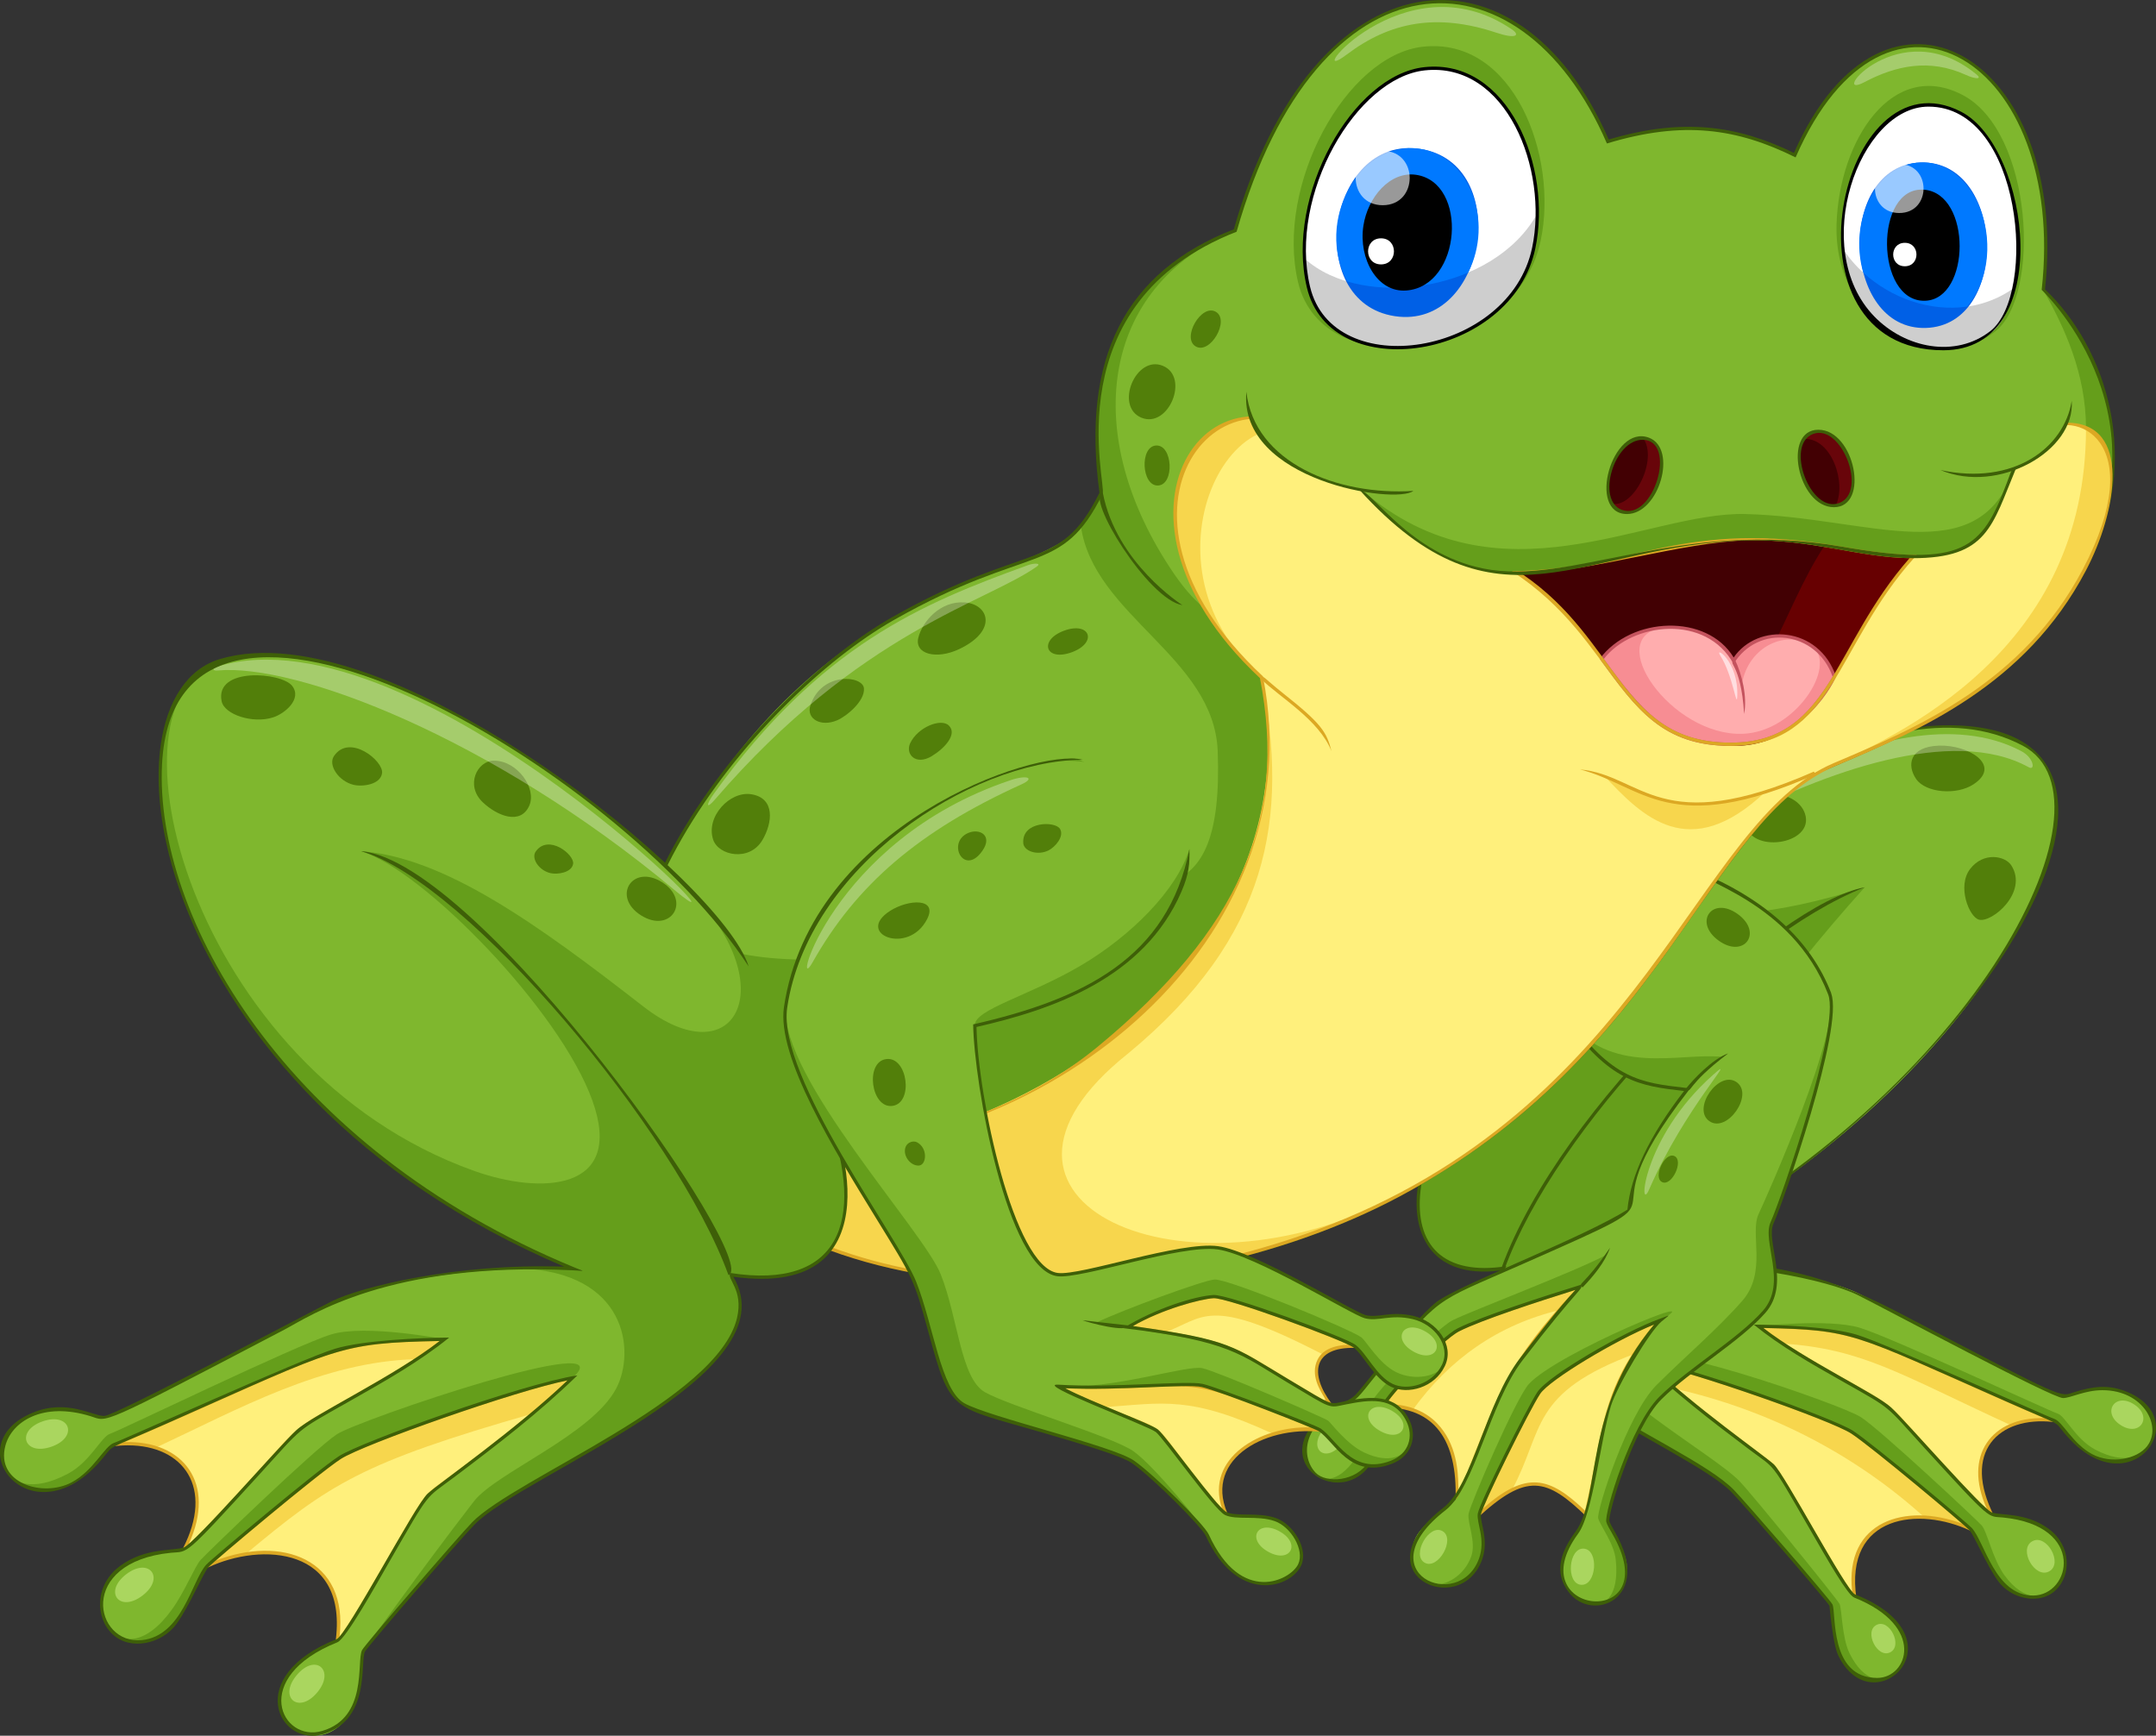
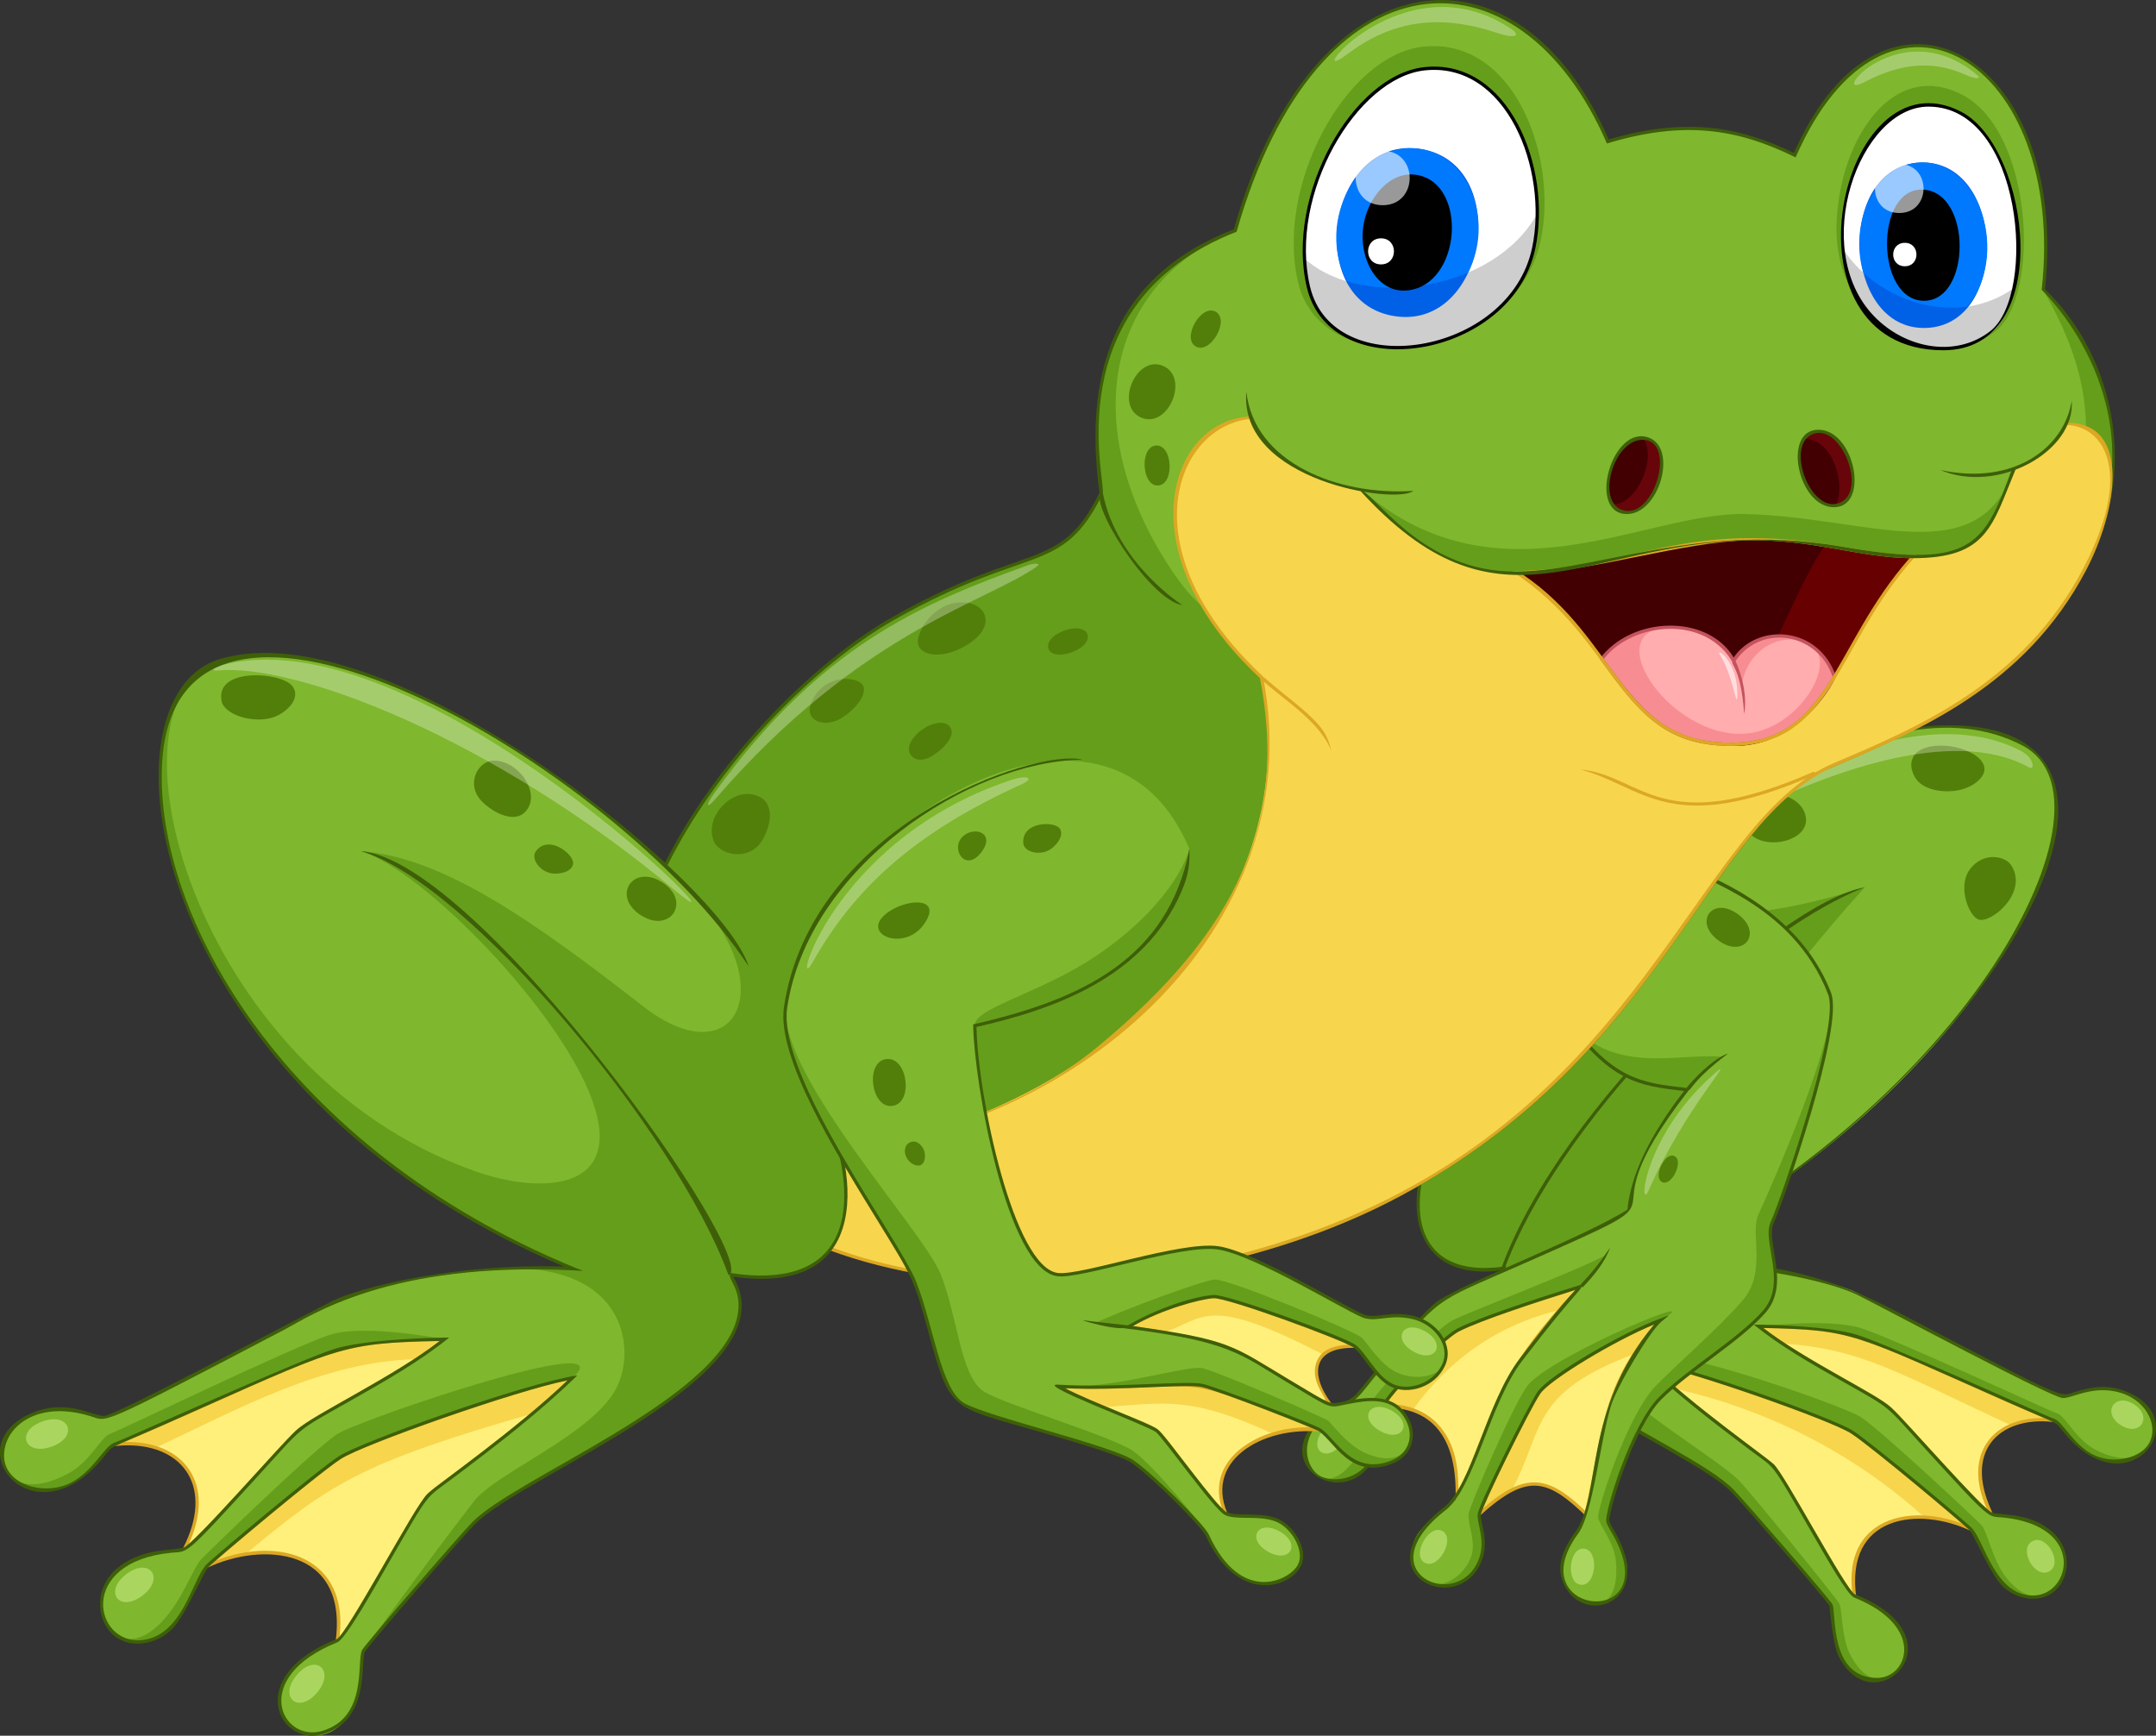
<svg xmlns="http://www.w3.org/2000/svg" id="_10n3" viewBox="0 0 657.58 529.39">
  <rect x="0" y="0" width="657.58" height="529.39" fill="#333333" stroke="none" />
  <defs>
    <style>.cls-1{fill:#3e5f08;}.cls-2,.cls-3,.cls-4{fill:#fff;}.cls-5{fill:#ffadae;}.cls-3{opacity:.3;}.cls-6{fill:#68050a;}.cls-7{fill:#659e1b;}.cls-8{fill:#dca823;}.cls-9{fill:#aad65f;}.cls-10{fill:#b2d482;}.cls-11{fill:#7fb72e;}.cls-12{fill:#f7d64d;}.cls-13{fill:#670001;}.cls-14{fill:#527f0a;}.cls-15{fill:#420003;}.cls-16{fill:#c4535e;}.cls-17{fill:#0060e6;}.cls-18{fill:#0079ff;}.cls-4{opacity:.6;}.cls-19{fill:#cecece;}.cls-20{fill:#fff07c;}.cls-21{fill:#ffdee0;}.cls-22{fill:#f78d93;}</style>
  </defs>
  <path class="cls-12" d="m536.34,404.51c12.3,9.98,35.48,20.86,40.11,25.14,4.64,4.28,27.81,31.02,30.84,32.09-9.45-18.36,1.6-30.49,19.08-28.53-2.32-.71-50.81-22.82-60.26-25.67-9.45-2.85-29.77-3.03-29.77-3.03Z" />
  <path class="cls-20" d="m576.46,429.65c4.64,4.28,27.81,31.02,30.84,32.09-6.78-13.18-3-23.14,6.13-26.99-34.92-16.1-45.36-23.26-69.84-24.99,12.55,8.32,29.04,16.36,32.87,19.89Z" />
  <path class="cls-8" d="m566.26,407.06c-7.87-2.38-23.08-2.99-31.34-3.06,8.23,6.68,17.23,11.77,27.58,17.62,14.95,8.46,12.24,6.58,24.54,20.07,18.94,20.76,18.96,20.12,21.28,20.94-10.21-19.83,1.31-30.79,18-28.92.39-1.86-55.38-25.23-60.06-26.65Zm39.74,53.14c-3.55-3.11-11.87-12.23-18.22-19.18-12.52-13.72-9.83-11.8-24.79-20.27-8.14-4.6-18.16-10.27-25.18-15.71,30.94.69,28.01,2.57,85.57,27.48-15.81-.34-24.82,11.27-17.38,27.69Z" />
  <path class="cls-12" d="m564.87,436.78c-6.06-3.92-50.81-19.79-63.47-21.75,14.09,13.73,35.84,28.88,39.22,31.91,3.39,3.03,21.93,38.57,24.96,39.79-3.67-24.99,19.79-27.79,35.48-20.36-1.6-1.78-30.13-25.67-36.19-29.59Z" />
  <path class="cls-20" d="m540.62,446.94c3.39,3.03,21.93,38.57,24.96,39.79-2.66-18.07,8.88-24.53,21.4-23.92-21.41-19.39-47.65-32.82-76.14-39.25,12.82,10.91,27.08,20.97,29.78,23.37Z" />
  <path class="cls-8" d="m565.14,436.36c-5.9-3.82-49.79-19.67-65.21-22.07,10.52,10.27,21.73,18.86,33.74,27.9,8.14,6.13,6.18,3.1,17.71,23.1,12.76,22.14,13,21.49,14.83,22.23-3.78-25.84,19.43-27.9,34.64-20.7,3,1.42,2.81,1.68.59-.79-1.4-1.55-30.07-25.65-36.29-29.68Zm-.23,49.12c-4.72-5.63-20.79-36.08-23.96-38.91-3.4-3.04-23.93-17.34-38.02-30.76,14.19,2.84,55.56,17.44,61.66,21.39,5.29,3.43,26.9,21.44,33.93,27.55-17.13-6.5-36.06-.95-33.61,20.73Z" />
  <path class="cls-7" d="m648.48,424.95c-9.09-3.74-16.05.95-19.25.95s-53.84-27.1-62.4-31.38c-8.56-4.28-36.37-10.7-65.61-9.27,99.84-48.52,148.23-141.19,115.99-158.25-33.7-17.84-92.01,10.4-145.87,69.09-52.02,56.68-46.91,96.06-12.92,90.77-17.83,26.68,56.34,53.78,70.07,67.93,4.04,4.16,29.24,33.34,29.95,34.77.71,1.43.38,10.41,2.67,15.15,10.1,20.86,37.52-4.72,4.46-17.97-3.03-1.21-21.57-36.76-24.96-39.79-3.39-3.03-25.14-18.18-39.22-31.91,12.66,1.96,57.41,17.83,63.47,21.75,6.06,3.92,34.59,27.81,36.19,29.59,1.61,1.78,5.17,10.57,8.74,15.51,3.86,5.35,12.12,7.13,16.76,2.85,4.63-4.28,4.81-13.01-1.96-18.01-6.77-4.99-14.26-3.92-17.29-4.99-3.03-1.07-26.21-27.81-30.84-32.09-4.63-4.28-27.81-15.15-40.11-25.14,0,0,20.32.18,29.77,3.03,9.45,2.85,57.94,24.96,60.26,25.67,2.32.71,5.47,7.55,11.53,10.76,6.06,3.21,14.14,1.55,17.35-2.55,3.21-4.1,2.32-12.72-6.78-16.46Z" />
  <path class="cls-11" d="m648.48,424.95c-9.09-3.74-16.05.95-19.25.95s-53.84-27.1-62.4-31.38c-8.56-4.28-36.37-10.7-65.61-9.27,99.84-48.52,148.23-141.19,115.99-158.25-26.49-14.02-68.19.43-110.98,35.76-11.64,9.61,5.51,25.94,62.54,7.84-54.92,60.82-86.82,126.79-86.12,137.36.94,14.2,39.44,35.08,47.91,43.81,4.04,4.16,29.79,35.98,30.5,37.41.71,1.43.71,10.23,3,14.97,8.86,18.3,24.06,1.06,13.84-9.89-3.95-4.23-9.29-6.32-12.33-7.53-3.03-1.21-21.57-36.76-24.96-39.79-3.39-3.03-25.14-18.18-39.22-31.91-2.74-8.43,60.11,13.26,66.17,17.19,6.06,3.92,35.27,31.27,36.88,33.06,1.61,1.78,3.31,10.18,6.88,15.12,12.3,17.02,26.57-3.87,13.27-13.67-6.77-4.99-14.26-3.92-17.29-4.99-3.03-1.07-26.21-27.81-30.84-32.09-4.63-4.28-27.81-15.15-40.11-25.14,0,0,21.4-2.4,30.85.45,9.45,2.85,58.06,25.47,60.38,26.19,2.32.71,5.44,7.79,11.5,11,18.29,9.68,24.5-10.99,9.42-17.2Z" />
-   <path class="cls-9" d="m572.38,495.58c-3.96,1.94.15,10.33,4.11,8.39,3.96-1.95-.15-10.33-4.11-8.39Z" />
  <path class="cls-9" d="m619.81,470.11c-4.32,2.47.92,11.61,5.24,9.13,4.31-2.48-.93-11.61-5.24-9.13Z" />
  <path class="cls-9" d="m650.88,428.33c-5.85-3.78-9.93,2.54-4.08,6.32,5.86,3.78,9.93-2.54,4.08-6.32Z" />
  <path class="cls-14" d="m591.37,227.42c-9,.31-9.85,5.98-6.93,10.2,2.91,4.21,12.3,5.02,17.49,1.59,8.78-5.79-1.56-12.1-10.56-11.79Z" />
  <path class="cls-14" d="m532.3,250.67c.78,10.07,21.44,7.04,18.2-2.55-2.72-8.06-19.06-8.42-18.2,2.55Z" />
  <path class="cls-3" d="m616.52,229.11c-41.06-21.74-109.74,32.57-88.54,21.36,27.99-14.8,67.48-29.32,90.78-16.46,2.08,1.15,1.57-2.89-2.24-4.9Z" />
  <path class="cls-14" d="m600.9,265.02c-4.08,5.3-.3,14.7,2.7,15.48,3.94,1.03,15.06-8.33,9.87-16.53-1.86-2.95-8.49-4.25-12.57,1.05Z" />
  <path class="cls-1" d="m648.67,424.49c-5.63-2.32-10.32-1.65-16.05.12-4.47,1.38-1.37,3.04-52.12-23.54-19.08-9.99-37.83-17.76-76.92-16.41,98.17-48.66,169-163.45,90.65-163.45-68.04,0-178.16,115.13-160.22,155.93,4.06,9.23,13.4,11.67,23.43,10.37-15.98,27.09,57.11,53.62,70.7,67.63,4.28,4.41,29.12,33.23,29.86,34.64,0,.01.94,11.58,2.67,15.15,10.51,21.71,39.07-5.09,5.09-18.66-2.73-1.1-21.44-36.68-24.81-39.7-3.36-3-23.93-17.34-38.02-30.76,14.19,2.84,55.56,17.44,61.66,21.39,6.19,4.01,34.7,27.97,36.09,29.51,1.53,1.7,5.13,10.52,8.7,15.47,3.95,5.46,12.55,7.5,17.5,2.93,4.94-4.56,4.94-13.66-2-18.78-6.92-5.1-14.47-4.02-17.42-5.06-2.81-.99-26.19-27.85-30.67-31.99-4.53-4.19-26.49-14.56-38.98-24.25,27.59.61,26.77,1.48,74.29,22.51,17.03,7.54,14.34,5.65,17.36,9.35,19.46,23.78,40.48-3.64,19.22-12.4Zm6.19,16.62c-3.09,3.94-10.92,5.49-16.73,2.42-6.02-3.19-9.05-10-11.62-10.79-2.21-.68-50.85-22.83-60.26-25.67-7.87-2.38-23.08-2.99-31.34-3.06,8.23,6.68,17.23,11.77,27.58,17.62,14.95,8.46,12.24,6.58,24.54,20.07,20.82,22.82,19.1,20.66,23.95,21.15,25.44,2.55,20.66,23.79,9.09,23.79s-14.67-16.17-18.65-20.59c-1.4-1.55-30.07-25.65-36.29-29.68-5.86-3.79-49.73-19.66-65.21-22.07,10.54,10.29,21.8,18.91,33.74,27.9,7.99,6.02,6.08,2.93,17.7,23.09,6.27,10.88,12.11,21.15,14.2,21.98,21.92,8.77,16.34,24.5,6.98,24.5-14.74,0-12.4-19.93-13.65-22.44-.8-1.59-26.43-31.17-30.04-34.89-14.95-15.4-87.99-40.34-69.38-68.25-38.51,6.01-35.43-37.82,12.24-89.76,33.72-36.75,101.48-92.16,145.26-68.98,31.53,16.69-16.18,108.86-115.98,157.36-2.93,1.42-3.01,1.11.24.95,28.5-1.38,56.47,4.78,65.36,9.22,8.86,4.43,59.24,31.43,62.62,31.43,2.39,0,6.59-2.4,12.04-2.4,12.65,0,18.27,11.13,13.6,17.1Z" />
  <path class="cls-1" d="m457.96,386.69l.94.34c15.43-42.42,70.88-101.17,109.87-116.42-26.53,4.94-92.84,66.66-110.81,116.08Z" />
  <path class="cls-12" d="m421.93,428.8c12.35-.4,23.11,6.38,22.52,28.1,1.79-2.19,13.8-34.9,17.34-39.46,3.54-4.55,15.07-19.93,20.53-25.11-11.56,3.59-30.47,9.7-37.46,13.26-5.38,2.73-21.72,20.02-22.92,23.21Z" />
  <path class="cls-20" d="m430.9,430.03c8.13,2.8,13.99,10.69,13.55,26.87,1.79-2.19,13.8-34.9,17.34-39.46,2.43-3.13,8.64-11.38,14.06-17.91-18.9,4.45-33.88,15.09-44.95,30.49Z" />
  <path class="cls-8" d="m444.62,405.14c-4.75,2.41-21.55,19.2-23.42,24.18,16.89-.53,23.21,10.67,22.75,27.56-.21,7.74,13.58-33.15,18.23-39.13,4.16-5.34,15.09-19.95,20.47-25.05l-.49-.84c-10.94,3.39-30.35,9.63-37.54,13.29Zm5.69,36.88c-11,27.17.29,4.72-12.03-7.94-4.09-4.2-9.74-5.9-15.52-5.8,2.67-4.32,17.27-19.7,22.31-22.25,6.72-3.42,24.33-9.15,35.46-12.62-20.6,21.69-24.14,33.6-30.22,48.61Z" />
  <path class="cls-12" d="m469.36,424.82c-3.19,4.78-17.74,34.19-18.13,36.92,14.55-13.41,21.43-10.79,32.51,0,1.89-7.64,5.45-27.71,7.14-33.13,1.99-6.38,11.96-22.92,15.54-25.91-11.32,4.07-33.88,17.34-37.06,22.12Z" />
  <path class="cls-20" d="m461.17,454.42c8.43-4.18,14.34-.69,22.56,7.31,7.33-29.64,3.04-29.17,15.3-48.98-32.71,12.09-27.95,23.21-37.87,41.66Z" />
  <path class="cls-8" d="m468.94,424.54c-2.4,3.61-17.61,32.99-18.42,38.52,15.09-13.93,21.1-12.42,33.49-.36,2.21-8.96,5.66-28.54,7.34-33.95,1.93-6.17,11.85-22.72,15.38-25.67,2.9-2.42,3.07-2.13-.49-.85-10.95,3.94-33.95,17.27-37.31,22.31Zm14.51,36.23c-10.88-10.44-17.94-12.3-31.15-.68,2.79-6.91,14.49-30.53,17.46-34.99,2.82-4.22,22.86-16.31,34.75-21.13-16.67,19.94-15.55,33.45-21.07,56.81Z" />
  <path class="cls-7" d="m558.06,303.12c-3.9-10.13-13.24-25.71-40.51-37l-40.02,43.92c13.95,19.93,23.11,20.72,37.06,22.32-8.6,11.04-16.54,23.91-17.74,36.87-12.95,8.37-48.62,21.91-57.59,27.7-6.22,4.01-22.52,25.91-25.51,28.89-2.99,2.99-7.26,2.44-12.42,8.3-4.12,4.68-4.04,11.62-.4,15.41,3.32,3.46,12.89,3.05,16.89-3.45,4.8-7.79,2.91-14.09,4.1-17.28,1.2-3.19,17.54-20.49,22.92-23.22,6.99-3.55,25.91-9.66,37.46-13.25-5.46,5.18-16.99,20.56-20.53,25.11-3.54,4.55-15.54,37.26-17.34,39.46-1.79,2.19-7.62,5.56-11.38,10.12-3.88,4.69-3.36,13.58,3.21,15.97,6.58,2.39,13.09-1.42,15.28-7.39,2.19-5.98-.73-11.12-.33-13.85.4-2.73,14.95-32.14,18.13-36.92,3.19-4.78,25.75-18.05,37.06-22.12-3.59,2.99-13.55,19.53-15.54,25.91-1.99,6.37-6.58,33.08-7.97,35.87-1.39,2.79-4.5,5.38-5.98,10.36-1.95,6.55,2.39,14.35,9.57,14.35s10.23-6.84,9.7-12.02c-.51-4.96-5.19-10.88-5.78-13.07-.6-2.19,7.14-28.83,16.01-37.67,8.87-8.84,23.91-17.54,31.65-26.3,7.74-8.77-.27-21.42,2.46-27.26,2.73-5.84,21.42-59.6,17.53-69.72Z" />
  <path class="cls-11" d="m517.55,266.12l-40.02,43.92c13.1,18.72,35.15,10.84,47.74,12.32-13.03,9.46-26.94,30.84-28.41,46.87-12.95,8.37-48.62,21.91-57.59,27.7-6.22,4.01-22.52,25.91-25.51,28.89-2.99,2.99-7.26,2.44-12.42,8.3-8.56,9.73,2.1,27.01,13.06,9.2,4.8-7.79,2.36-11.91,3.56-15.1,1.2-3.19,19.73-22.82,25.11-25.55,5.36-2.72,36.69-14.58,46.75-19.87-1.85,4.03-7.96,8.86-28.03,34.65-3.54,4.55-15.54,37.26-17.34,39.46-1.79,2.19-7.62,5.56-11.38,10.12-3.88,4.69-3.5,14.01,3.21,15.97,4.25,1.24,10.34-2.33,12.46-8.33,1.54-4.38-1.23-10.18-.83-12.91.4-2.73,14.5-35.46,18.42-39.67,8.92-9.58,57-29.38,40.1-19.37-3.59,2.99-13.55,19.53-15.54,25.91-1.99,6.37-6.58,33.08-7.97,35.87-1.39,2.79-4.5,5.38-5.98,10.36-4.01,13.46,18.25,24.14,15.86.85-.51-4.96-4.75-10.43-5.35-12.62-.6-2.19,8.88-31.76,17.75-40.6,8.87-8.84,18.39-16.88,26.13-25.65,7.74-8.77,2.3-20.66,5.02-26.5,2.73-5.84,25.61-57.06,21.72-67.19-3.9-10.13-13.24-25.71-40.51-37Z" />
  <path class="cls-9" d="m403.56,436.04c-4.74,6.05.85,10.44,5.6,4.39,4.74-6.05-.85-10.44-5.6-4.39Z" />
  <path class="cls-9" d="m439.94,466.98c-4.1-2.31-9.52,7.34-5.41,9.65,4.11,2.3,9.52-7.35,5.41-9.65Z" />
  <path class="cls-9" d="m483.07,472.34c-4.69-.36-5.53,10.67-.83,11.03,4.69.35,5.53-10.68.83-11.03Z" />
  <path class="cls-14" d="m530.02,278.8c-7.78-5.63-13.62,2.45-5.84,8.08,7.78,5.62,13.62-2.45,5.84-8.08Z" />
-   <path class="cls-14" d="m529.65,330.05c-5.41-3.77-13.71,8.12-8.3,11.9,5.41,3.77,13.71-8.13,8.3-11.9Z" />
  <path class="cls-14" d="m510.7,352.6c-2.95-1.38-6.68,6.56-3.74,7.95,2.95,1.39,6.69-6.57,3.74-7.95Z" />
  <path class="cls-3" d="m522.43,327.88c-21.63,19.21-22.79,42.58-19.49,35.01,11.05-25.35,28.04-42.6,19.49-35.01Z" />
  <path class="cls-1" d="m558.53,302.94c-6.19-16.09-19.91-28.64-40.79-37.29-1.12,2.69,28.85,9.05,39.85,37.65,3.81,9.91-14.71,63.31-17.51,69.33-2.85,6.1,5.19,18.55-2.38,27.14-7.6,8.62-22.84,17.53-31.63,26.28-8.74,8.71-16.85,35.55-16.14,38.16.22.82.92,2.03,1.8,3.56,17.17,29.73-28.97,25.26-10.4,0,4.57-6.22,6.73-28.48,10.02-39.02,1.93-6.17,11.85-22.72,15.38-25.67,2.9-2.42,3.06-2.13-.49-.85-10.95,3.94-33.94,17.26-37.31,22.31-3.1,4.64-17.77,34.12-18.21,37.13-.43,2.93,2.51,7.88.36,13.75-6.09,16.61-34.81,4.28-10.18-14.81,8.89-6.89,13.38-32.57,23.45-45.69,17.72-23.1,18.64-21.6,17.79-23.05-10.93,3.39-30.34,9.63-37.54,13.28-5.25,2.67-21.83,19.94-23.16,23.49-1.25,3.32.66,9.51-4.06,17.19-3.8,6.17-12.97,6.62-16.1,3.36-4.49-4.67-4.26-14.74,8.42-20.36,4.41-1.95,4.21-2.2,10.25-9.71,19.52-24.25,16.95-21.44,43.56-33.19,59.57-26.29,15.13-6.61,51.46-53.26.71-.92.92-.66-.89-.87-13.56-1.55-22.52-2.57-36.16-22.04l-.82.57c13.78,19.69,22.88,20.87,36.53,22.43-10.57,13.73-16.22,25.57-17.27,36.18-12.8,8.17-48.64,21.92-57.38,27.57-6.32,4.07-22.62,25.99-25.59,28.96-2.84,2.84-7.25,2.43-12.44,8.33-15,17.06,19.51,31.36,20.94-.89.07-1.58.13-2.95.49-3.92,1.11-2.96,17.31-20.22,22.67-22.94,6.73-3.42,24.34-9.14,35.46-12.62-4.87,5.13-12.61,15.22-16.96,20.89-10.37,13.52-14.43,38.65-23.27,45.51-26.01,20.16,5.05,34.17,11.73,15.95,2.26-6.15-.69-11.35-.31-13.95.37-2.54,14.71-31.71,18.06-36.72,2.82-4.23,22.86-16.31,34.75-21.13-21.74,26-16.05,52.4-24,63.22-4.41,6-6.71,12.18-2.13,18.32,7.22,9.68,25.92,2.06,14.2-18.23-.81-1.41-1.51-2.62-1.71-3.32-.54-1.96,7.2-28.54,15.88-37.19,8.77-8.73,23.93-17.56,31.67-26.33,7.89-8.94-.07-21.79,2.54-27.38,2.93-6.28,21.53-59.74,17.54-70.11Z" />
  <path class="cls-1" d="m482.67,392.68c3.25-3.34,6.87-7.72,8.39-12.12-8.3,12.18-9.96,10.6-8.39,12.12Z" />
  <path class="cls-1" d="m514.2,332.04c2.01,1.6-.42-.68,12.9-10.75-4.84,1.69-10.67,7.96-12.9,10.75Z" />
  <path class="cls-7" d="m623.19,88.45c7.97-71.34-48.56-103.84-75.79-41.13-15.54-7.7-32.31-11.61-57.02-4.17-27.62-64-89.98-56.83-113.65,27.15-25,9.69-47.67,30.39-40.88,80.07-12.36,25.11-22.01,14.77-63.45,38.28-41.45,23.51-107.62,101.71-69.67,154.87,45.44,63.63,158.28,55.86,223.58,21.12,76.92-40.92,91.26-104.95,127.13-128.86,27.2-11.71,62.5-24.38,82.31-62.02,16.56-31.48,7.76-66.18-12.56-85.31Z" />
-   <path class="cls-11" d="m329.66,160.37c-14.79,17.99-72.86,13.48-120.52,92.33-31.74,47.45,54.37,49.74,118.93,22.19,20.17-8.61,45.33,7.24,43.33-45.78-1.08-28.74-37.99-41.41-41.74-68.75Z" />
  <path class="cls-14" d="m247.16,215.2c-1.29,4.02,3.16,6.62,8.15,4.5,2.93-1.25,8.47-5.85,8.2-9.71-.29-4.05-13.01-5.18-16.34,5.2Z" />
  <path class="cls-14" d="m324.52,192.37c-7.8,2.89-5.69,9.54,2.42,6.55,7.93-2.94,5.51-9.48-2.42-6.55Z" />
  <path class="cls-14" d="m294.2,183.74c-7.38-.52-12.85,5.75-14.11,10.76-1.26,4.99,5.48,6.8,12.5,3.46,11.84-5.65,9-13.7,1.61-14.22Z" />
  <path class="cls-14" d="m229.14,242.25c-6.55-1.05-13.96,6.86-11.62,13.86,1.63,4.87,11.04,6.79,14.99.15,3.11-5.23,4.03-12.83-3.36-14.01Z" />
  <path class="cls-14" d="m277.63,226.62c-1.61,3.36,1.64,6.98,6.56,4,3.88-2.34,7.91-6.68,5.21-9.33-2.39-2.34-9.46.5-11.76,5.33Z" />
  <path class="cls-3" d="m313.34,172.45c-32.42,11.72-63.1,24.54-95.56,69.58-2.62,3.64-2.31,4.83.23,1.87,44.21-51.33,83.09-60.23,98.31-71.18,1.26-.91-.69-1.11-2.99-.28Z" />
  <path class="cls-11" d="m547.4,47.32c-15.54-7.7-32.31-11.61-57.02-4.17-27.62-64-89.98-56.83-113.65,27.15-41.37,17.25-47.43,62.52-18.67,104.68,28.77,42.16,56.42-10.7,57.42-25.42,41.72,35.97,86.6,6.49,116.78,7.22,38.15.92,71.05,18.12,82.08-13.79,12.81-.05,21.9-4.31,21.89-12.31,0-16.87-6.75-31.16-13.04-42.24,7.97-71.34-48.56-103.84-75.79-41.13Z" />
  <path class="cls-10" d="m623.45,88.89c.44-7.68.36-5.84-.25-.44.08.15.17.29.25.44Z" />
  <path class="cls-14" d="m354.68,111.58c-8.26-3.43-14.82,12.38-6.56,15.81,8.26,3.43,14.82-12.38,6.56-15.81Z" />
  <path class="cls-14" d="m370.81,95.09c-4.41-2.54-10.51,8.05-6.1,10.58,4.41,2.54,10.51-8.05,6.1-10.58Z" />
  <path class="cls-14" d="m352.63,135.88c-5.08.24-4.5,12.44.58,12.2,5.08-.24,4.5-12.45-.58-12.2Z" />
  <path class="cls-1" d="m623.72,88.26c7.84-71.4-49-104.22-76.57-41.61-17.13-8.38-33.81-10.83-56.49-4.1-27.53-63.17-90.28-57.56-114.34,27.38-33.15,12.94-46.56,39.23-40.98,80.36-12.2,24.68-21.84,14.47-63.18,37.93-41.84,23.74-107.9,102.26-69.83,155.59,44.95,62.96,157.22,56.91,224.22,21.27,76.87-40.89,91.58-105.14,127.1-128.84,31.05-13.36,63.43-25.9,82.55-62.25,17.83-33.89,6.05-68.14-12.48-85.73Zm11.6,85.27c-18.71,35.55-49.72,47.74-82.14,61.83-35.97,23.98-50.35,88.02-127.09,128.84-66.53,35.39-178.27,41.59-222.94-20.97-37.26-52.19,27.22-130.15,69.51-154.14,41.4-23.49,51.19-13.16,63.65-38.49,1.35-2.77-15.01-58.09,40.85-79.92,24.62-86.62,86.16-88.81,112.95-26.92,23.37-7.07,39.79-4.56,57.55,4.25,27.76-63.65,82.85-29.49,75.05,40.39-.01.1,38.49,35.96,12.62,85.13Z" />
  <path class="cls-7" d="m598.63,28.99c-21.39-11.25-37.63,13.66-38.48,39.28-1.04,31.69,30.59,46.87,48.46,32.76,13.95-11.02,11.42-60.79-9.98-72.04Z" />
  <path class="cls-19" d="m597.96,34.58c-20.09-10.45-35.33,12.66-36.11,36.42-.97,29.4,28.73,43.5,45.5,30.41,13.1-10.22,10.7-56.39-9.39-66.84Z" />
  <path class="cls-2" d="m597.96,34.58c-22.09-11.48-37.92,17.86-35.99,41.16,11.05,16.89,35.17,24.29,52.32,12.08,3.78-17.8-1.36-45.44-16.34-53.23Z" />
  <path class="cls-17" d="m585.78,49.56c-25.82.84-24.17,51.3,1.65,50.46,25.82-.84,24.17-51.3-1.65-50.46Z" />
  <path class="cls-18" d="m585.78,49.55c-13.35.44-22.07,17.66-17.49,33.6,8.55,7.84,20.39,11.96,31.65,10.37,13.11-15.57,4.01-44.55-14.15-43.97Z" />
  <path d="m598.2,34.11c-36.98-19.23-57.25,72.72-5.47,72.72,34.4,0,26.45-61.81,5.47-72.72Zm8.83,66.89c-10.56,8.24-25.89,5.31-35.39-4.5-20.01-20.68-4.55-63.98,16.55-63.98,28.65,0,33.27,57.22,18.84,68.49Z" />
  <path class="cls-7" d="m434.07,14.24c-23.5,2.52-45.16,42.27-38.16,71.84,7.62,32.17,66.41,23.61,74.03-12.84,5.35-25.58-8.24-61.97-35.87-59Z" />
  <path class="cls-19" d="m434.49,20.98c-21.82,2.34-41.92,39.17-35.42,66.57,7.07,29.81,61.64,21.88,68.72-11.9,4.97-23.71-7.65-57.42-33.3-54.67Z" />
  <path class="cls-2" d="m434.49,20.98c-19.58,2.1-37.76,31.97-36.6,57.88,17.69,15.9,57.84,10.03,70.94-13.66.1-22.01-12.3-46.58-34.35-44.22Z" />
  <path d="m434.44,20.48c-21.88,2.34-42.51,39.14-35.85,67.18,7.26,30.6,62.57,22.09,69.69-11.91,5.18-24.71-8.21-58.02-33.84-55.27Zm32.86,55.06c-6.91,33.02-60.75,41.36-67.74,11.89-6.66-28.08,14.19-63.73,34.99-65.96,24.95-2.69,37.75,30.23,32.75,54.07Z" />
  <path class="cls-12" d="m621.73,131.89c-11.49,8.57-8.5,33.22-28.15,36.94-19.66,3.72-36.68-5.05-60.59-4.52-23.91.53-60.04,13.81-80.77,9.57-20.72-4.26-34.1-21.22-46.23-35.07-30.68-35.05-77.58,15.23-21.24,67.75,21.11,106.94-128.55,176.28-186.96,129.05,37.72,69.84,157.37,66.89,228.52,29.05,76.92-40.91,91.26-104.95,127.13-128.87,27.2-11.7,62.51-24.37,82.31-62.01,20.62-39.17-2.23-50.65-14.02-41.87Z" />
-   <path class="cls-20" d="m621.73,131.89c-11.49,8.57-8.5,33.22-28.15,36.94-19.66,3.72-36.68-5.05-60.59-4.52-23.91.53-60.04,13.81-80.77,9.57-20.72-4.26-34.1-21.22-46.23-35.07-26.46-30.22-62.4,31.78-21.24,67.75,8.5,43.04,2.37,79.15-40.67,114.75-56.56,44.92,16.93,78.08,82.24,43.34,76.92-40.91,91.26-104.95,127.13-128.87,27.2-11.7,82.79-37.87,82.78-105.09-5.39-2.63-11.88-.74-14.5,1.21Z" />
  <path class="cls-12" d="m489.19,236.52c11.75,12.59,26,27,49.25,5-17.21,5.17-27.67,6.58-49.25-5Z" />
  <path class="cls-15" d="m532.99,164.31c-20.24.45-49.23,10.04-70.22,10.39,30.81,19.95,30.75,52.42,65.18,52.31,31.05-.1,31.25-30.26,55.57-57.25-15.72.03-30.77-5.88-50.53-5.44Z" />
  <path class="cls-13" d="m515.94,225.43c39.9,11.67,43.14-28.55,67.57-55.68-8.88.02-17.54-1.86-26.95-3.42-13.5,20.32-17.5,46.57-40.62,59.1Z" />
  <path class="cls-22" d="m528.74,201.5c-7.64-14.1-31.1-12.84-40.21-.53,10.2,13.99,18.36,26.11,39.41,26.04,16.45-.05,24.25-8.54,31.55-20.53-5.16-15.29-24-16.06-30.75-4.97Z" />
  <path class="cls-5" d="m531.26,208.77c-2.97-15.19-15.44-18.04-24.07-17.34-18.65,2.72,2.51,33.22,24.39,32.38,16.02-.61,28.47-20.29,21.51-26.41-7.79-5.8-19.95-.41-21.82,11.37Z" />
  <path class="cls-16" d="m528.77,200.54c-8.13-13.47-31.25-12.58-40.85.42,11.28,15.49,19.33,26.54,39.84,26.54,22.84,0,32.31-20.9,32.21-21.19-5.19-15.37-23.87-16.49-31.2-5.77Zm-.82,25.97c-19.53,0-27.42-9.94-38.78-25.53,8.65-11.23,31.28-13.76,39.56,1.53,7.48-12.3,25.32-10.12,30.23,3.91-7.57,12.38-15.43,20.05-31,20.09Z" />
  <path class="cls-16" d="m529.19,201.28c-2.66,1.28,1.77.37,2.77,16.48,1.02-5.28-.69-12.16-2.77-16.48Z" />
  <path class="cls-8" d="m561.91,166.74c-49.44-8.63-62.51,6.84-100.79,7.48,32.91,21.32,31.95,53.28,66.83,53.28,31.4-.1,31.67-30.47,55.94-57.42,1.82-2.02,2.18.87-21.98-3.34Zm-34.14,59.76c-33.36,0-33.95-31.37-63.41-51.35,20.85-.78,49.04-9.91,68.64-10.34,19.28-.43,33.99,5.2,49.41,5.44-23.6,26.8-24.13,56.26-54.64,56.26Z" />
  <path class="cls-8" d="m630.34,128.89c-9.22,0-13.26,5.82-16.71,14.37,2.68-.89,2.67-6.7,8.4-10.97,11.2-8.35,33.78,2.28,13.28,41.24-18.28,34.75-50.3,48.32-76.03,59.22-42.27,17.92-57,105.27-158.23,142.57-65.43,24.1-157.77,24.13-197.91-32.09-11.28-15.78.84,7.21,44.47,7.21,71.19,0,153.65-62.71,137.59-144.14-55.75-52.07-9.87-101.74,20.41-67.16,3.03,3.46,5.8,6.72,8.93,10.18,2.32.3,2.78,1.78-5.49-7.74-35.9-41.36-80.66,13.01-24.77,65.24,8.46,43.13-6.29,76.71-49.29,112.28-41.64,34.45-108.36,39.19-136.89,16.12-2.59-2.09-2.34-2.3-.75.63,37.94,70.21,158.23,67,229.2,29.25,81.96-43.6,94.17-114.91,133.13-131.41,25.87-10.96,58.07-24.6,76.52-59.67,9.49-18.03,14.13-45.1-5.85-45.1Z" />
  <path class="cls-1" d="m612.01,147.45c-7.51,19.94-13.19,25.73-50.1,19.29-49.86-8.7-82.76,12.14-109.59,6.64-22.46-4.61-33.67-23.54-37.77-24.07,42.26,46.69,67.83,16.61,118.45,15.5,19.72-.44,34.59,5.44,50.4,5.44,22.81,0,24.14-9.79,31.49-27.41-1.56.52-1.02-.32-2.87,4.61Z" />
  <path class="cls-8" d="m391.46,211.55c-6.66-5.28-6-5.75-7.07-4.65,6.14,5.99,17.8,12.5,21.73,22.22-1.53-5.85-2.92-8.27-14.66-17.57Z" />
  <path class="cls-11" d="m431.06,149.72l-50.93-30.24c1.18,21.86,29.56,33.33,50.93,30.24Z" />
  <path class="cls-1" d="m380.14,119.48c-2.36,27.26,45.71,34.48,50.93,30.24-22.92,1.54-48.56-8.54-50.93-30.24Z" />
  <path class="cls-11" d="m631.87,122.25l-40.05,21.11c22.38,5.73,38.63-6.4,40.05-21.11Z" />
  <path class="cls-1" d="m591.82,143.36c17.63,7.46,41.23-5.78,40.05-21.11-2.26,14.28-17.6,25.98-40.05,21.11Z" />
  <path class="cls-8" d="m481.86,234.67c19.26,4.9,27.08,21.26,71.8,1.57l-.4-.91c-47.14,20.76-52.38,1-71.39-.65Z" />
  <path class="cls-1" d="m336.35,150.27c-5.45,1.05,13.79,32.62,24.29,34.3-.2-.13-20.17-12.83-24.29-34.3Z" />
  <path class="cls-17" d="m433.14,45.41c-28.25-4.28-35.98,46.74-7.73,51.02,28.25,4.28,35.98-46.74,7.73-51.02Z" />
  <path class="cls-18" d="m433.15,45.42c-18.64-2.83-32.26,22.39-22.17,40.44,11.26,3.31,25.09,2.27,36.83-2.74,7.86-15.67.45-35.42-14.66-37.7Z" />
  <path d="m431.94,53.32c-7.96-1.2-14.78,6.83-16.11,15.56-1.52,10.03,4.22,20.45,13.16,19.72,16.82-1.37,18.91-32.86,2.95-35.28Z" />
  <path d="m586.86,57.86c-15.26-1.27-15.02,34.35.29,33.87,13.95-.45,14.25-32.65-.29-33.87Z" />
  <path class="cls-15" d="m552.79,131.89c-9.36,3.57-1,25.54,8.37,21.98,9.36-3.57,1-25.54-8.37-21.98Z" />
  <path class="cls-6" d="m552.79,131.89c-1,.38-1.83,1.08-2.48,1.99,8.31-.36,13,13.51,9.58,20.27,10.89-1.14,3.14-26.16-7.1-22.26Z" />
  <path class="cls-1" d="m554.6,131.07c-11.05,0-6.31,23.63,4.74,23.63s6.36-23.63-4.74-23.63Zm6.38,22.34c-8.8,3.34-16.66-17.74-8.01-21.04,8.67-3.29,16.78,17.7,8.01,21.04Z" />
  <path class="cls-15" d="m502.79,133.98c-9.36-3.56-17.73,18.41-8.37,21.98,9.37,3.56,17.73-18.41,8.37-21.98Z" />
  <path class="cls-6" d="m501.18,133.66c4.51,6.36-2.57,21.04-9.4,20.04,3.54,5.57,10.99,1.6,13.9-6.04,2.42-6.35.94-13.79-4.5-14Z" />
  <path class="cls-1" d="m502.96,133.51c-11.31-4.32-19.04,23.27-6.73,23.27,9.83,0,15.5-19.93,6.73-23.27Zm-8.37,21.97c-7.74-2.95-2.37-21.34,6.38-21.34,10.77,0,3.44,25.08-6.38,21.34Z" />
  <path class="cls-12" d="m34.95,440.56c19.53-2.19,31.88,11.36,21.32,31.88,3.39-1.19,29.29-31.08,34.47-35.87,5.18-4.78,31.09-16.94,44.83-28.1,0,0-22.72.2-33.28,3.39-10.56,3.19-64.76,27.9-67.35,28.69Z" />
  <path class="cls-20" d="m56.27,472.44c3.39-1.19,29.29-31.08,34.47-35.87,4.25-3.92,22.44-12.8,36.43-22.03-28.76.68-54.43,15.24-79.7,27.02,11.58,3.67,16.84,15.25,8.8,30.87Z" />
  <path class="cls-8" d="m102.16,411.38c-10.23,3.09-65,27.97-67.36,28.7.31,1.49-.13.75,4.19.75,17.09,0,26.31,12.96,16.83,31.38.89,1.02-.54,3.63,23.06-22.23,13.94-15.27,10.92-13.09,27.44-22.43,11.4-6.45,21.68-12.28,30.68-19.58-8.99.07-26.25.82-34.85,3.42Zm3.67,15.29c-16.77,9.49-13.78,7.39-27.68,22.63-7.22,7.91-16.71,18.32-20.58,21.63,8.49-18.44-1.55-31.61-19.57-31.1,64.52-27.84,61.14-30.1,96.12-30.84-7.85,6.11-19.13,12.5-28.29,17.68Z" />
  <path class="cls-12" d="m63.24,477.62c17.54-8.31,43.76-5.17,39.66,22.76,3.39-1.36,24.11-41.09,27.9-44.48,3.79-3.39,28.1-20.33,43.84-35.67-14.15,2.19-64.17,19.93-70.94,24.31-6.78,4.38-38.66,31.09-40.45,33.08Z" />
  <path class="cls-20" d="m102.9,500.38c3.39-1.36,24.11-41.09,27.9-44.48,2.89-2.59,17.77-13.09,31.65-24.74-52.31,14.99-61.86,21.43-87.62,42.92,15.46-2.41,31.34,4.11,28.08,26.3Z" />
  <path class="cls-8" d="m103.43,444.12c-6.94,4.49-38.99,31.42-40.55,33.16l.58.79c16.16-7.66,43.14-6.45,38.82,23.09,1.92-.77,2.25-.16,16.44-24.77,12.8-22.19,10.68-18.97,19.81-25.84,13.17-9.92,25.87-19.64,37.57-31.05-17,2.63-66.12,20.38-72.68,24.62Zm34.51,5.63c-9.15,6.89-6.98,3.43-20.08,26.15-5.27,9.14-11.67,20.24-14.29,23.26,2.79-23.84-17.81-30.93-37.78-23.17,7.58-6.62,32.21-27.16,38.18-31.02,6.85-4.43,53.47-20.87,69.14-23.95-11.18,10.67-26.12,21.92-35.18,28.74Z" />
  <path class="cls-7" d="m228.77,294.49c-34.01-52.08-122.49-104.68-161.54-92.99-39.06,11.69-21.52,132.05,107.61,185.45-32.68-1.59-63.77,5.58-73.33,10.36-9.57,4.78-66.16,35.07-69.75,35.07s-11.36-5.25-21.52-1.06c-10.16,4.19-11.16,13.82-7.57,18.4,3.59,4.58,12.62,6.44,19.4,2.86,6.77-3.59,10.29-11.22,12.89-12.02,2.59-.8,56.79-25.51,67.35-28.69,10.56-3.19,33.28-3.39,33.28-3.39-13.75,11.16-39.66,23.31-44.83,28.1-5.18,4.78-31.09,34.67-34.47,35.87-3.39,1.2-11.76,0-19.33,5.58-7.57,5.58-7.37,15.34-2.19,20.13,5.18,4.78,14.41,2.79,18.73-3.19,3.99-5.53,7.97-15.34,9.76-17.34,1.79-1.99,33.68-28.7,40.45-33.08,6.77-4.38,56.79-22.12,70.94-24.31-15.74,15.34-40.05,32.28-43.84,35.67-3.79,3.39-24.51,43.12-27.9,44.47-36.92,14.79-6.32,43.42,4.98,20.09,2.56-5.3,2.19-15.34,2.99-16.94.8-1.59,28.96-34.21,33.48-38.86,15.34-15.81,98.24-46.1,78.31-75.92,28.44,4.43,44.07-10.25,30.41-48.1l-24.3-46.15Z" />
  <path class="cls-11" d="m158.32,386.85c-26.16.89-48.89,6.5-56.82,10.47-9.57,4.78-66.16,35.07-69.75,35.07s-11.36-5.25-21.52-1.06c-15.94,6.56-11.53,29.82,10.49,18.16,6.77-3.59,10.24-11.37,12.83-12.17,2.59-.8,56.94-27.15,67.5-30.33,10.56-3.19,34.51,1.49,34.51,1.49-13.75,11.16-39.66,23.31-44.83,28.1-5.18,4.78-31.09,34.67-34.47,35.87-3.39,1.2-11.76,0-19.33,5.58-14.12,10.4-.55,35.11,15.5,12.88,3.99-5.53,6.96-13.13,8.75-15.12,1.79-1.99,34.85-33.99,41.62-38.37,6.77-4.38,88.59-32.25,71.82-17.17-15.74,15.34-40.05,32.28-43.84,35.67-3.79,3.39-24.51,43.12-27.9,44.47-36.92,14.79-6.32,43.42,4.98,20.09,2.56-5.3,2.19-15.34,2.99-16.94.21-.43,17.59-24.8,33.7-45.64,6.75-8.74,36-20.24,43.43-34.49,5.82-11.16,3.41-35.5-29.68-36.55Z" />
  <path class="cls-9" d="m13,433.52c-8.34,2.92-5.64,10.64,2.7,7.72,8.34-2.92,5.64-10.63-2.7-7.72Z" />
  <path class="cls-9" d="m38.5,480.15c-7.02,5.37-2.06,11.86,4.96,6.5,7.02-5.36,2.06-11.86-4.96-6.5Z" />
  <path class="cls-9" d="m90.49,510.94c-5.67,6.78.6,12.03,6.27,5.25,5.57-6.65-.47-12.18-6.27-5.25Z" />
  <path class="cls-11" d="m67.23,201.5c-37.52,11.23-9.75,124.46,77.31,155.6,20.68,7.39,46.07,6.17,36.13-21.45-9.94-27.62-51.63-70.25-70.54-76.03,25.27,1.82,53.38,21.91,86.03,47.32,27.82,21.65,42.78-5.62,14.95-34.67-40.68-43.61-110.42-80.79-143.88-70.77Z" />
  <path class="cls-14" d="m67.6,213.88c.82,4.07,9.49,6.91,15.67,4.93,3.64-1.16,8.95-5.67,5.83-9.63-3.28-4.16-23.63-5.82-21.5,4.7Z" />
  <path class="cls-14" d="m201.9,269.06c-9.05-5.67-15.41,4.46-6.36,10.14,9.05,5.68,15.41-4.46,6.36-10.14Z" />
  <path class="cls-14" d="m163.4,259.7c-1.48,2.11.98,5.82,4.54,6.62,2.09.47,6.42-.15,6.86-2.84.46-2.83-7.57-9.23-11.4-3.77Z" />
-   <path class="cls-14" d="m101.85,230.62c-1.84,2.72,1.39,7.63,5.97,8.75,2.69.66,8.21-.03,8.71-3.55.53-3.69-9.91-12.24-14.68-5.21Z" />
  <path class="cls-14" d="m150.57,232c-5,.04-8.81,7.54-3.27,12.75,4.36,4.1,11.44,6.98,14.12,1,2.37-5.3-3.65-13.81-10.85-13.75Z" />
  <path class="cls-3" d="m66.43,203.25c-1.7.51-1.8,1.42-.05,1.25,23.76-2.22,83.29,20.24,139.29,66.91,30.21,25.17-77.97-86.5-139.24-68.16Z" />
  <path class="cls-1" d="m252.61,340.82c11.5,31.89,3.23,52.59-29.87,47.44-1.2,1.88,4.1,5.05,2.05,13.72-5.87,24.92-67.7,48.85-80.8,62.34-4.03,4.16-32.68,37.21-33.57,38.98-1.74,3.48,1.86,20.47-12.08,24.62-12.51,3.74-22.3-16.26,4.55-27.01,2.67-1.07,11.97-17.83,15.83-24.53,12.75-22.12,10.66-18.95,19.81-25.84,13.17-9.92,25.87-19.64,37.57-31.05-17,2.63-66.12,20.38-72.68,24.62-6.94,4.49-38.99,31.42-40.55,33.16-4.39,4.89-7.24,21.73-19.62,22.97-14.49,1.45-19.88-23.76,8.89-26.64,5.44-.54,3.49,1.85,26.74-23.63,13.94-15.27,10.92-13.09,27.44-22.43,11.4-6.45,21.68-12.28,30.68-19.58-8.99.07-26.25.82-34.85,3.42-10.23,3.09-65,27.97-67.36,28.7-2.85.88-6.22,8.49-12.97,12.06-8.75,4.63-23.2.26-20.18-11.19,1.93-7.31,11.35-13.53,26-9,5.4,1.67,1.65,3.68,59.01-26.36,7.94-4.16,31.99-20.88,88.14-18.14,3.84.19,3.77.51.22-.96-88.49-36.59-127.92-107.42-125.59-153.36,3.95-77.96,138.84.25,178.92,61.63-7.95-25.84-110.17-109.04-161.27-93.75-39.36,11.78-22.08,131.28,104.99,185.32-32.83-1.12-62.14,6.2-70.8,10.53-8.85,4.42-66.15,35.02-69.52,35.02s-11.4-5.27-21.71-1.03c-24.09,9.92,0,39.95,21.41,13.77,3.44-4.2.51-2.09,19.43-10.46,52.97-23.45,52.34-24.51,83.23-25.16-13.93,10.85-38.62,22.51-43.71,27.2-4.97,4.59-31.15,34.65-34.3,35.76-3.31,1.16-11.75-.03-19.46,5.65-7.75,5.71-7.72,15.83-2.23,20.9,5.45,5.04,15.02,2.9,19.47-3.26,3.98-5.51,8.02-15.4,9.73-17.29,1.56-1.73,33.45-28.53,40.35-32.99,6.85-4.43,53.47-20.87,69.14-23.95-15.77,15.05-38.88,31.15-42.64,34.52-3.79,3.39-24.65,43.14-27.75,44.38-28.66,11.38-17.72,33.04-4.09,28.97,14.5-4.33,11.19-22.13,12.69-25.13.79-1.54,28.56-33.76,33.39-38.73,15.18-15.63,96.94-45.51,78.96-75.62,51.73,7.26,31.19-49.39,28.94-48.59Z" />
  <path class="cls-1" d="m110.13,259.61c32.23,9.39,96.09,85.39,112.06,129.3,10.38-3.78-75.86-126.32-112.06-129.3Z" />
  <path class="cls-12" d="m322.83,422.82c6.38,3.99,27.63,11.69,30.02,13.56,2.39,1.86,17.8,23.64,20.99,25.24-8.02-18.85,16.17-27.43,28.7-25.51-1.6-1.06-31.09-12.49-35.87-13.55-4.78-1.06-27.37,1.33-43.84.26Z" />
  <path class="cls-20" d="m336.52,429.22c7.41,3.1,14.96,6.09,16.33,7.16,2.39,1.86,17.8,23.64,20.99,25.24-5.48-12.88,4.08-20.96,14.69-24.18-25.73-11.91-33.57-9.52-52.01-8.22Z" />
  <path class="cls-8" d="m366.78,422.07c-4.9-1.08-27.49,1.32-43.92.25-7.88-.51,27.03,12.38,29.68,14.45,1.59,1.24,25.42,33.27,21.76,24.65-7.1-16.69,12.31-27.25,30.41-24.48-5.21-3.46-34.62-14.14-37.93-14.88Zm5.93,37.97c-2.62-2.62-7.55-9.02-11.66-14.35-8.83-11.47-6.12-9.39-19.5-14.92-23.13-9.57-18.14-7.17-8.78-7.17,33.82,0,25.84-5.38,66.87,11.75-15.15-.44-32.09,9.28-26.94,24.69Z" />
  <path class="cls-12" d="m413.17,410.6c-5.78-3.41-39.01-15.39-43.05-15.14-4.25.26-16.85,3.62-26.04,9.3,6.65.79,23.39,4.25,27.9,5.05,4.52.79,31.09,18.06,33.75,18.59-5.16-6.87-8.01-18.13,7.44-17.8Z" />
  <path class="cls-20" d="m403.58,413.17c-35.69-18.5-36.15-11.06-48.72-6.64,6.86,1.27,14.33,2.78,17.12,3.27,4.52.79,31.09,18.06,33.75,18.59-3.55-4.73-6.01-11.55-2.14-15.22Z" />
  <path class="cls-8" d="m370.09,394.96c-8.97.55-30.47,9.77-26.07,10.3,6.58.78,23.34,4.24,27.87,5.05,5.55.97,38.52,23.49,34.24,17.8-6.89-9.18-5.52-17.28,7.03-17,8.1.17-38.9-16.41-43.07-16.14Zm31.79,19.68c-4.76,9.53,12.96,19.06-8.79,6.09-16.22-9.68-17.05-11.97-47.52-16.27,8.9-5.14,20.55-8.25,24.58-8.49,4.71-.13,35.13,11.31,41.11,14.16-4.83.22-7.99,1.74-9.38,4.52Z" />
  <path class="cls-7" d="m430.96,401.83c-6.91-1.59-10.63.8-14.62-.27-3.98-1.06-33.47-19.39-44.9-20.99-11.42-1.59-41.75,9.11-48.89,8.17-14.35-1.89-24.97-55.73-25.24-75.92,22.55-5.11,51-14.33,62.56-41.1,1.65-3.82,1.98-8.2,2.88-12.78-35.42-29.63-31.55-28.65-40.2-26.86-52.91,10.93-78.68,46.51-82.93,75.16-3.16,21.26,34.05,70.54,39.37,83.9,5.31,13.35,7.44,33.02,14.88,37.27,7.44,4.25,45.42,13.02,51.8,17.54,6.38,4.52,21.26,19.39,22.58,22.32,9.41,20.67,25.1,15.56,28.17,9.03,2.12-4.52-2.13-11.96-7.44-13.82-5.31-1.86-11.95-.27-15.14-1.86-3.19-1.59-18.6-23.38-20.99-25.24-2.39-1.86-23.65-9.56-30.02-13.55,16.47,1.06,39.06-1.33,43.84-.27,4.78,1.06,34.28,12.49,35.87,13.55,1.59,1.06,7.44,8.24,11.43,10.1,3.98,1.86,13.28.8,15.68-4.78,2.39-5.58-.8-11.42-6.38-13.82-5.58-2.39-14.88,1.33-17.54.8-2.66-.53-29.23-17.8-33.74-18.6-4.52-.8-21.26-4.25-27.9-5.05,9.18-5.67,21.79-9.03,26.04-9.3,4.25-.27,39.86,12.75,43.04,15.14,3.19,2.39,6.38,9.56,11.42,11.96,5.05,2.39,12.75,0,15.68-6.11,2.92-6.11-2.39-13.02-9.3-14.61Z" />
  <path class="cls-11" d="m430.96,401.83c-6.91-1.59-10.63.8-14.62-.27-3.98-1.06-33.47-19.39-44.9-20.99-11.42-1.59-41.75,9.11-48.89,8.17-10.64-1.4-22.62-35.47-25.24-75.92-.32-4.93,16.53-8.99,32.5-18.43,15.08-8.91,29.21-22.97,32.95-35.46-27-64.09-119.56.25-123.13,48.3-1.59,21.43,41.98,68.07,47.29,81.43,5.31,13.35,6.04,31.7,13.47,35.95,7.44,4.25,38.96,13.52,45.33,18.03,6.38,4.52,21.2,22.69,22.53,25.61,9.41,20.67,25.1,15.56,28.17,9.03,2.12-4.52-2.13-11.96-7.44-13.82-5.31-1.86-11.95-.27-15.14-1.86-3.19-1.59-18.6-23.38-20.99-25.24-2.39-1.86-23.65-9.56-30.02-13.55,16.47,1.06,39.12-6.57,43.91-5.51,4.78,1.06,36.74,14.93,38.33,16,.78.52,5.57,7.18,11.08,9.75,15.58,7.26,19.15-10.3,7.11-15.46-5.58-2.39-14.88,1.33-17.54.8-2.66-.53-29.23-17.8-33.74-18.6-37.7-6.66-36.67-6.03-37.76-6.34,8.2-3.92,32.75-12.97,36.22-13.19,4.25-.27,41.56,15.23,44.75,17.62,1.51,1.13,5.43,8.07,10.62,10.62,5.8,2.86,12.91,1.15,14.45-2.08,2.92-6.11-2.39-13.02-9.3-14.61Z" />
  <path class="cls-9" d="m434.6,406.03c-6.72-3.74-10.18,2.48-3.46,6.22,6.72,3.74,10.18-2.48,3.46-6.22Z" />
  <path class="cls-9" d="m424.43,430.24c-6.6-3.67-10.33,2.39-3.46,6.22,6.72,3.74,10.18-2.48,3.46-6.22Z" />
  <path class="cls-9" d="m390.26,467.07c-6.74-3.75-10.2,2.47-3.46,6.22,6.72,3.74,10.18-2.48,3.46-6.22Z" />
  <path class="cls-3" d="m308.23,237.96c-55.08,18.41-67.2,67.63-60.38,55.52,13.33-23.65,32.46-40.09,63.7-54.25,4.2-1.9,1.84-3-3.32-1.28Z" />
  <path class="cls-1" d="m431.08,401.35c-6.98-1.61-10.78.76-14.6-.26-3.87-1.03-33.46-19.4-44.96-21-11.49-1.6-41.94,9.08-48.89,8.17-13.44-1.77-24.39-53.8-24.8-75.03,23.17-5.29,51.07-14.8,62.52-41.3,2.32-5.38,2.56-8.73,2.42-12.98-6.52,33.19-32.28,45.82-65.95,53.49.22,17.85,10.36,74.8,25.68,76.81,7.25.95,37.59-9.74,48.88-8.17,11.31,1.58,40.77,19.89,44.84,20.98,4.15,1.11,7.79-1.31,14.63.27,6.47,1.49,11.78,8.02,8.96,13.91-2.85,5.96-10.41,8.05-15.01,5.87-4.98-2.36-8-9.4-11.34-11.9-3.23-2.43-38.98-15.53-43.37-15.24-5.45.34-17.56,3.98-27.49,10.12,32.56,3.9,35.75,8.02,49.96,16.5,14.29,8.53,12.42,7.84,18.12,6.73,6.6-1.28,14.45-2.69,18.3,5.22,2.16,4.43.88,9.83-4.83,12.01-11.84,4.51-16.59-6.68-21.35-9.85-1.75-1.17-31.47-12.61-36.04-13.62-4.84-1.08-27.52,1.31-43.91.25-7.88-.51,27.04,12.39,29.68,14.44,2.37,1.85,17.69,23.6,21.07,25.29,3.36,1.68,9.94.04,15.2,1.89,4.95,1.73,9.17,8.84,7.15,13.13-2.28,4.84-17.38,12.65-27.26-9.03-1.44-3.18-16.54-18.12-22.75-22.52-6.48-4.59-44.45-13.34-51.84-17.56-7.2-4.12-9.36-23.7-14.66-37.02-5.39-13.55-42.47-62.54-39.34-83.64,6.35-42.79,55.49-75.21,90.09-75.6-14.68-3.64-82.85,19.98-91.08,75.45-2.25,15.12,15.32,43.65,28.14,64.48,11.24,18.26,11.43,18.23,15.89,34.59,6.82,25.01,6.68,22.48,34.8,30.71,11.85,3.47,24.1,7.05,27.42,9.4,6.46,4.58,21.17,19.37,22.42,22.12,9.58,21.02,25.83,15.94,29.07,9.04,2.34-4.97-2.35-12.62-7.73-14.5-5.37-1.88-12.07-.33-15.08-1.84-3.04-1.52-18.45-23.28-20.91-25.19-2.27-1.77-20.4-8.41-28.23-12.54,16.2.75,37.16-1.39,41.63-.39,5.13,1.14,34.38,12.6,35.7,13.48,4.86,3.24,9.6,14.78,22.26,9.96,6.19-2.37,7.78-8.43,5.37-13.38-3.95-8.12-12.01-7.2-19.39-5.76-5.28,1.03-3.21,1.87-17.42-6.61-17.44-10.41-17.41-12-47.51-16.28,8.88-5.13,20.54-8.24,24.58-8.49,4.06-.26,39.68,12.77,42.71,15.04,3.12,2.34,6.31,9.55,11.51,12.01,5.12,2.42,13.2.23,16.34-6.35,3.09-6.47-2.48-13.67-9.64-15.32Z" />
  <path class="cls-14" d="m270.29,323.02c-6.54.87-4.64,15.15,1.9,14.28,6.54-.87,4.64-15.15-1.9-14.28Z" />
  <path class="cls-14" d="m271.49,277.81c-10.91,6.97,5.54,13.77,11.29,2.5,3.32-6.51-5.7-6.07-11.29-2.5Z" />
  <path class="cls-14" d="m279.63,348.37c-1.24-.62-3.57.13-3.64,2.57-.07,2.44,2.16,4.71,4.3,4.55,2.34-.18,2.78-5.37-.66-7.12Z" />
  <path class="cls-14" d="m295.36,254.03c-6.79,2.85-1.34,13.45,4.25,5.49,3.28-4.67-.8-6.95-4.25-5.49Z" />
  <path class="cls-14" d="m312.09,257.11c.18,2.57,4.43,3.9,7.7,2.27,1.92-.96,4.89-4.17,3.53-6.54-1.43-2.49-11.7-2.38-11.22,4.27Z" />
  <path class="cls-1" d="m344.13,404.26c-2.8-.28-13.89-1.58-14.01-1.59,2.18.81,13.77,3.9,14.01,1.59Z" />
  <path class="cls-4" d="m421.72,45.99c-10.98,0-10.98,16.6,0,16.6s10.98-16.6,0-16.6Z" />
  <path class="cls-2" d="m421.21,72.69c-5.26,0-5.26,7.95,0,7.95s5.26-7.95,0-7.95Z" />
  <path class="cls-4" d="m579.27,50.04c-9.88,0-9.88,14.93,0,14.93s9.88-14.93,0-14.93Z" />
  <path class="cls-2" d="m580.97,74.06c-4.73,0-4.73,7.15,0,7.15s4.73-7.15,0-7.15Z" />
  <path class="cls-3" d="m461.11,8.96c-33.08-22.5-65.06,18.79-50.38,7.69,13.32-10.06,27.58-12.69,45.67-6.67,6,2,7.36.78,4.71-1.03Z" />
  <path class="cls-3" d="m602.73,22.62c-23.5-19.2-45.54,8.48-34.1,2.44,9.53-5.03,19.79-7.31,30.95-2.22,2.94,1.34,5.18,1.43,3.16-.22Z" />
  <path class="cls-21" d="m524.68,199.93c3.9,6.1,5.01,16.58,5.18,12.43.44-10.84-7.18-15.54-5.18-12.43Z" />
</svg>